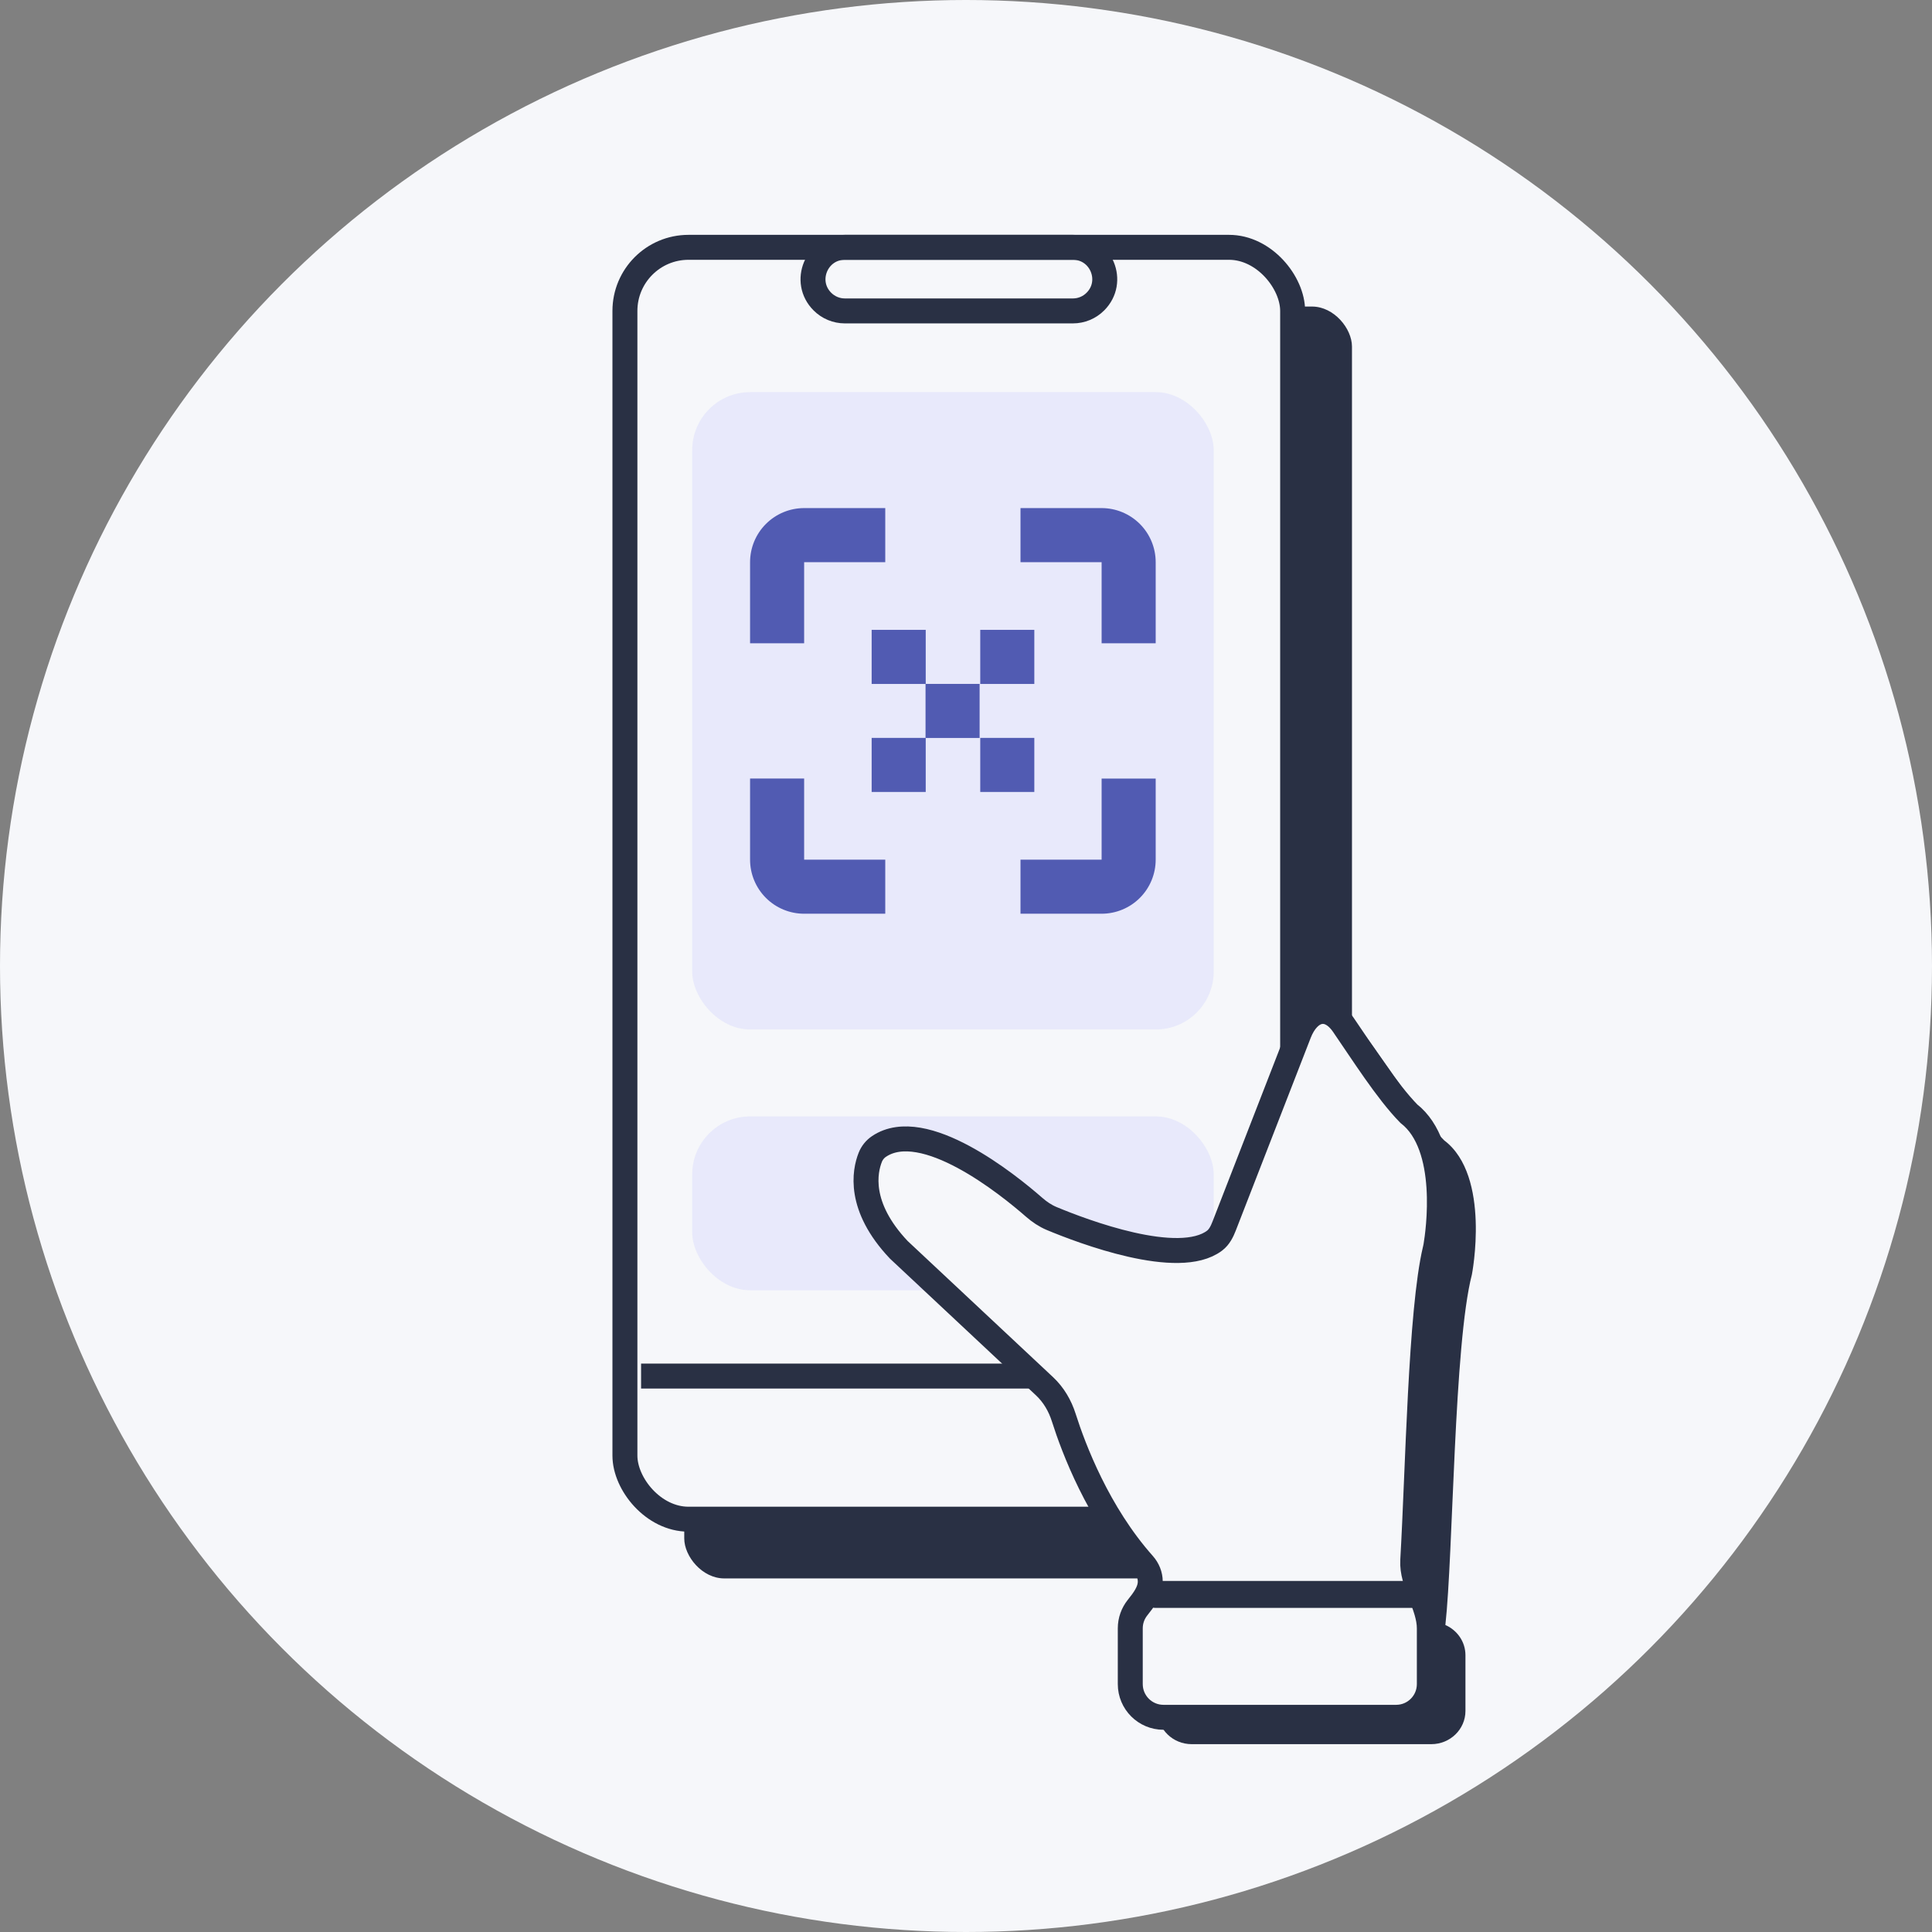
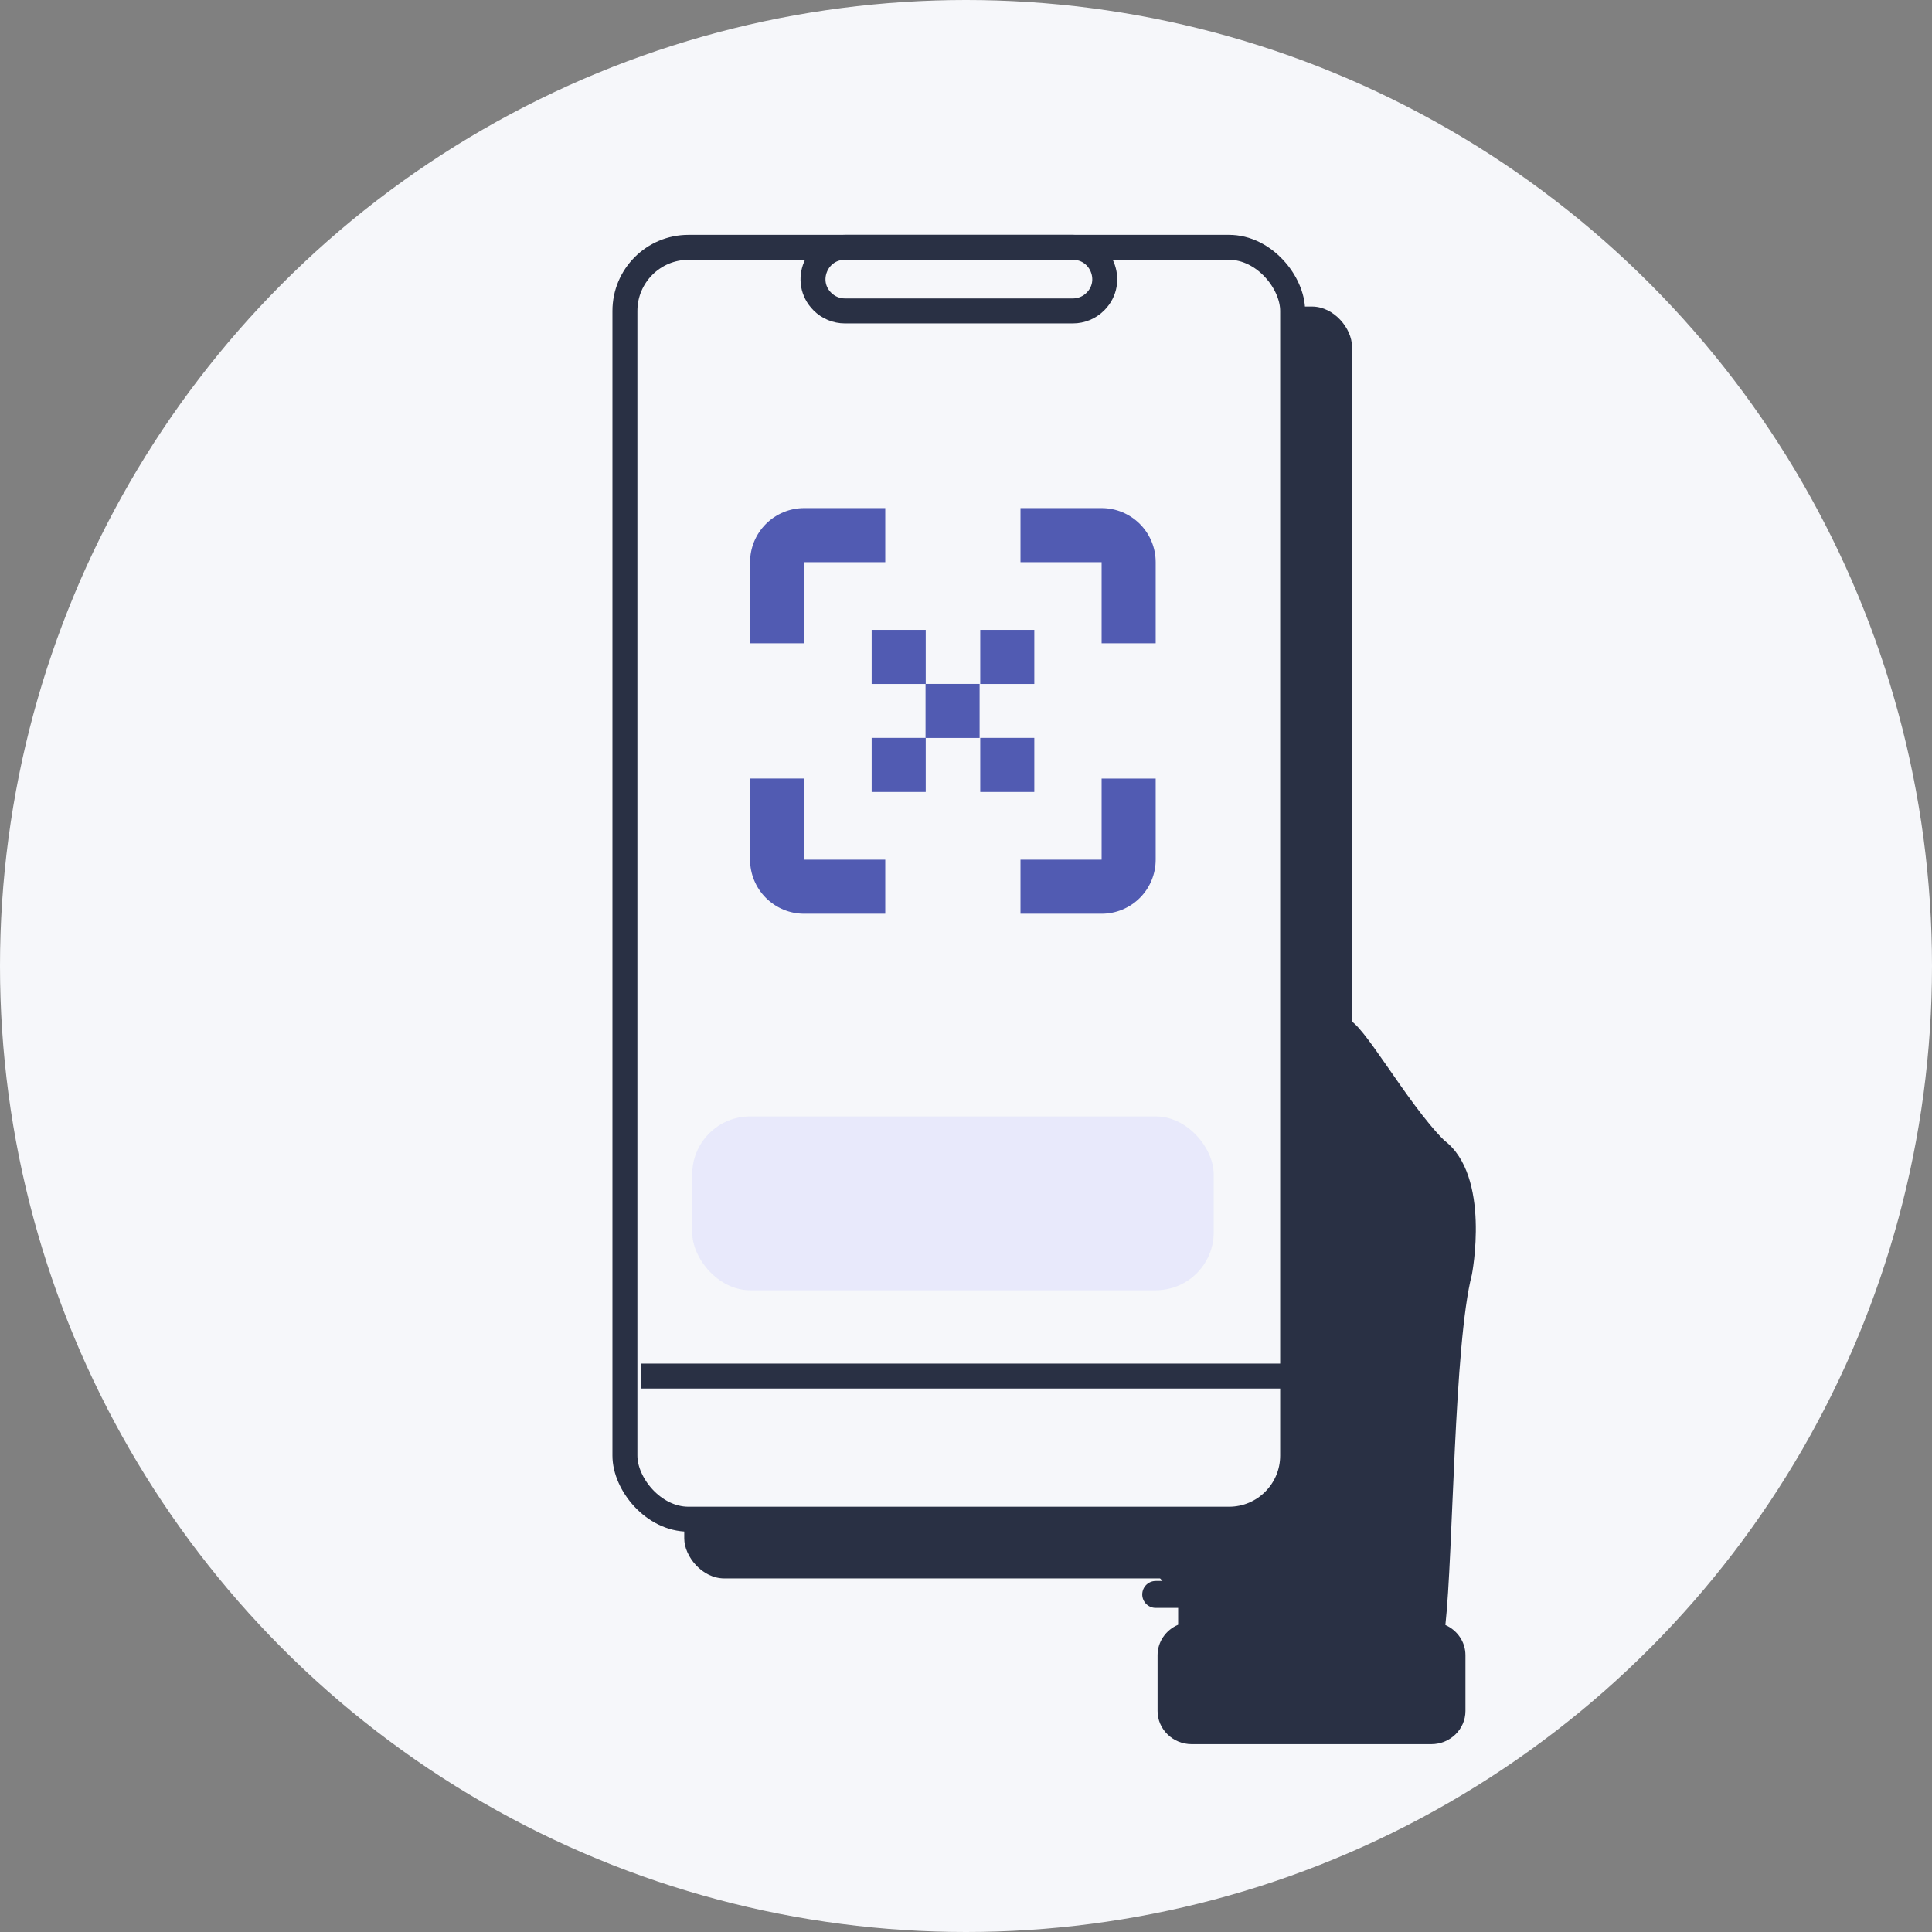
<svg xmlns="http://www.w3.org/2000/svg" width="72" height="72" viewBox="0 0 72 72" fill="none">
  <rect x="0" y="0" width="72" height="72" fill="#808080" stroke="none" />
  <g clip-path="url(#clip0_1979_29243)">
    <circle cx="36" cy="36" r="36" fill="#F6F7FA" />
    <path d="M50.22 38C50.735 38 52.415 41.102 53.823 42.5C55.574 43.823 54.853 47.5 54.853 47.5C54.179 50.105 54.16 57.903 53.865 60.559C54.306 60.753 54.613 61.184 54.613 61.685V63.762C54.613 64.446 54.043 65 53.339 65H44.413C43.709 65 43.139 64.446 43.139 63.762V61.685C43.139 61.176 43.455 60.74 43.906 60.55V59.569C41.323 56.945 40.386 53.15 40.386 53.15L37.553 50.574L34.259 47.577C32.205 45.468 33.283 43.893 33.283 43.893C35.231 42.099 39.752 46.255 39.752 46.255C39.752 46.255 45.283 48.705 46.617 47L50.22 38Z" fill="#293044" />
    <rect x="25.5" y="11.424" width="24.884" height="47.399" rx="1.49" fill="#293044" />
    <rect x="23.289" y="9.217" width="24.884" height="47.399" rx="2.37" fill="#F6F7FA" stroke="#293044" stroke-width="0.93" />
    <path d="M23.891 51.282H48.183" stroke="#293044" stroke-width="0.93" />
    <path d="M39.984 11.587H31.486C31.172 11.587 30.87 11.462 30.648 11.239C29.901 10.493 30.43 9.217 31.486 9.217H39.984C41.04 9.217 41.568 10.493 40.822 11.239C40.6 11.462 40.298 11.587 39.984 11.587Z" stroke="#293044" stroke-width="0.93" />
-     <rect opacity="0.5" x="25.797" y="14.614" width="19.434" height="23.752" rx="2.159" fill="#DADDFD" />
    <rect opacity="0.5" x="25.797" y="41.606" width="19.434" height="6.478" rx="2.159" fill="#DADDFD" />
-     <path d="M50.062 38.192C50.77 39.219 51.682 40.664 52.5 41.5C54.067 42.719 53.595 45.936 53.511 46.435C53.504 46.48 53.495 46.519 53.484 46.564C52.937 48.849 52.843 54.828 52.649 58.148C52.599 58.992 53.267 59.838 53.267 60.684V62.761C53.267 63.445 52.714 63.999 52.03 63.999H43.36C42.676 63.999 42.122 63.445 42.122 62.761V60.684C42.122 60.393 42.222 60.127 42.389 59.916C42.619 59.627 42.867 59.31 42.867 58.941C42.867 58.702 42.773 58.473 42.614 58.294C40.92 56.39 40.011 53.986 39.644 52.831C39.504 52.389 39.267 51.981 38.929 51.664L36.696 49.573L33.496 46.577C31.962 44.956 32.227 43.65 32.431 43.133C32.496 42.967 32.61 42.824 32.758 42.725C34.425 41.603 37.569 44.142 38.539 44.991C38.736 45.163 38.953 45.31 39.194 45.411C40.345 45.891 43.925 47.252 45.265 46.234C45.441 46.1 45.541 45.895 45.621 45.69L48.412 38.511C48.767 37.6 49.507 37.388 50.062 38.192Z" fill="#F6F7FA" stroke="#293044" stroke-width="0.93" />
    <path d="M52.787 59.42H43.07" stroke="#293044" stroke-width="1.004" stroke-linecap="round" stroke-linejoin="round" />
    <path d="M41.054 18.935H38.031V20.951H41.054V23.973H43.069V20.951C43.069 20.416 42.857 19.904 42.479 19.526C42.101 19.148 41.588 18.935 41.054 18.935Z" fill="#515BB2" />
    <path d="M27.953 20.951V23.973H29.968V20.951H32.991V18.935H29.968C29.434 18.935 28.921 19.148 28.543 19.526C28.165 19.904 27.953 20.416 27.953 20.951Z" fill="#515BB2" />
    <path d="M29.968 29.014H27.953V32.037C27.953 32.572 28.165 33.084 28.543 33.462C28.921 33.84 29.434 34.052 29.968 34.052H32.991V32.037H29.968V29.014Z" fill="#515BB2" />
    <path d="M41.054 32.037H38.031V34.052H41.054C41.588 34.052 42.101 33.84 42.479 33.462C42.857 33.084 43.069 32.572 43.069 32.037V29.015H41.054V32.037Z" fill="#515BB2" />
    <path d="M36.507 25.487H34.492V27.502H36.507V25.487Z" fill="#515BB2" />
    <path d="M38.546 23.473H36.531V25.489H38.546V23.473Z" fill="#515BB2" />
    <path d="M34.499 23.473H32.484V25.489H34.499V23.473Z" fill="#515BB2" />
    <path d="M38.546 27.499H36.531V29.514H38.546V27.499Z" fill="#515BB2" />
    <path d="M34.499 27.499H32.484V29.514H34.499V27.499Z" fill="#515BB2" />
  </g>
  <defs>
    <clipPath id="clip0_1979_29243">
      <rect width="72" height="72" fill="white" />
    </clipPath>
  </defs>
</svg>